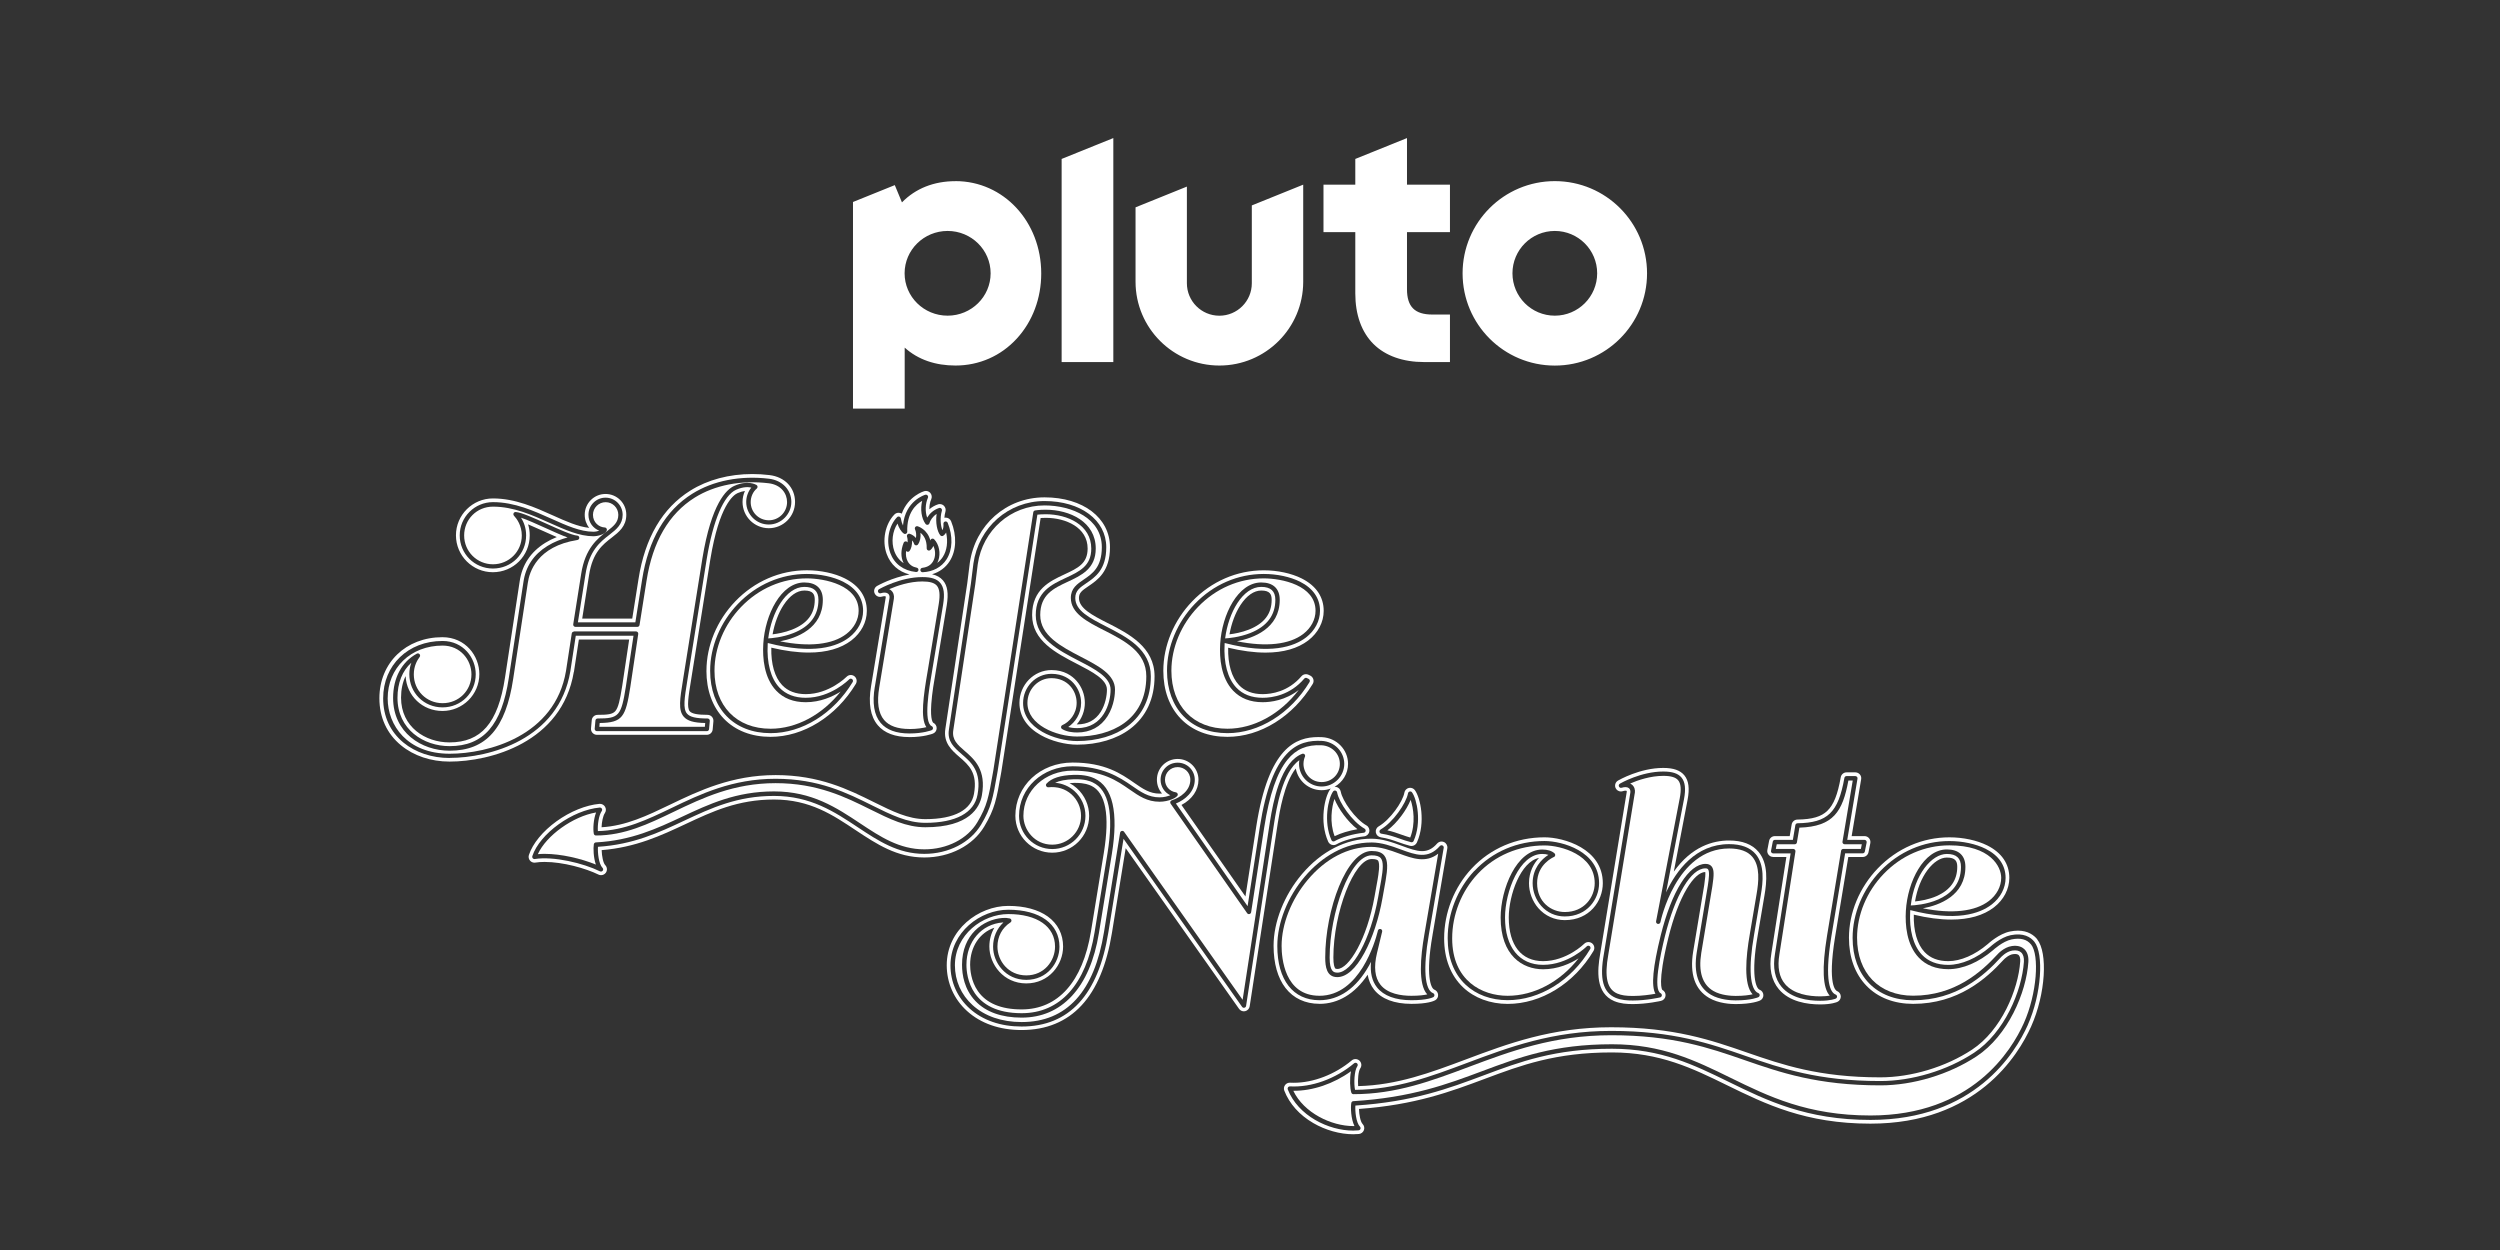
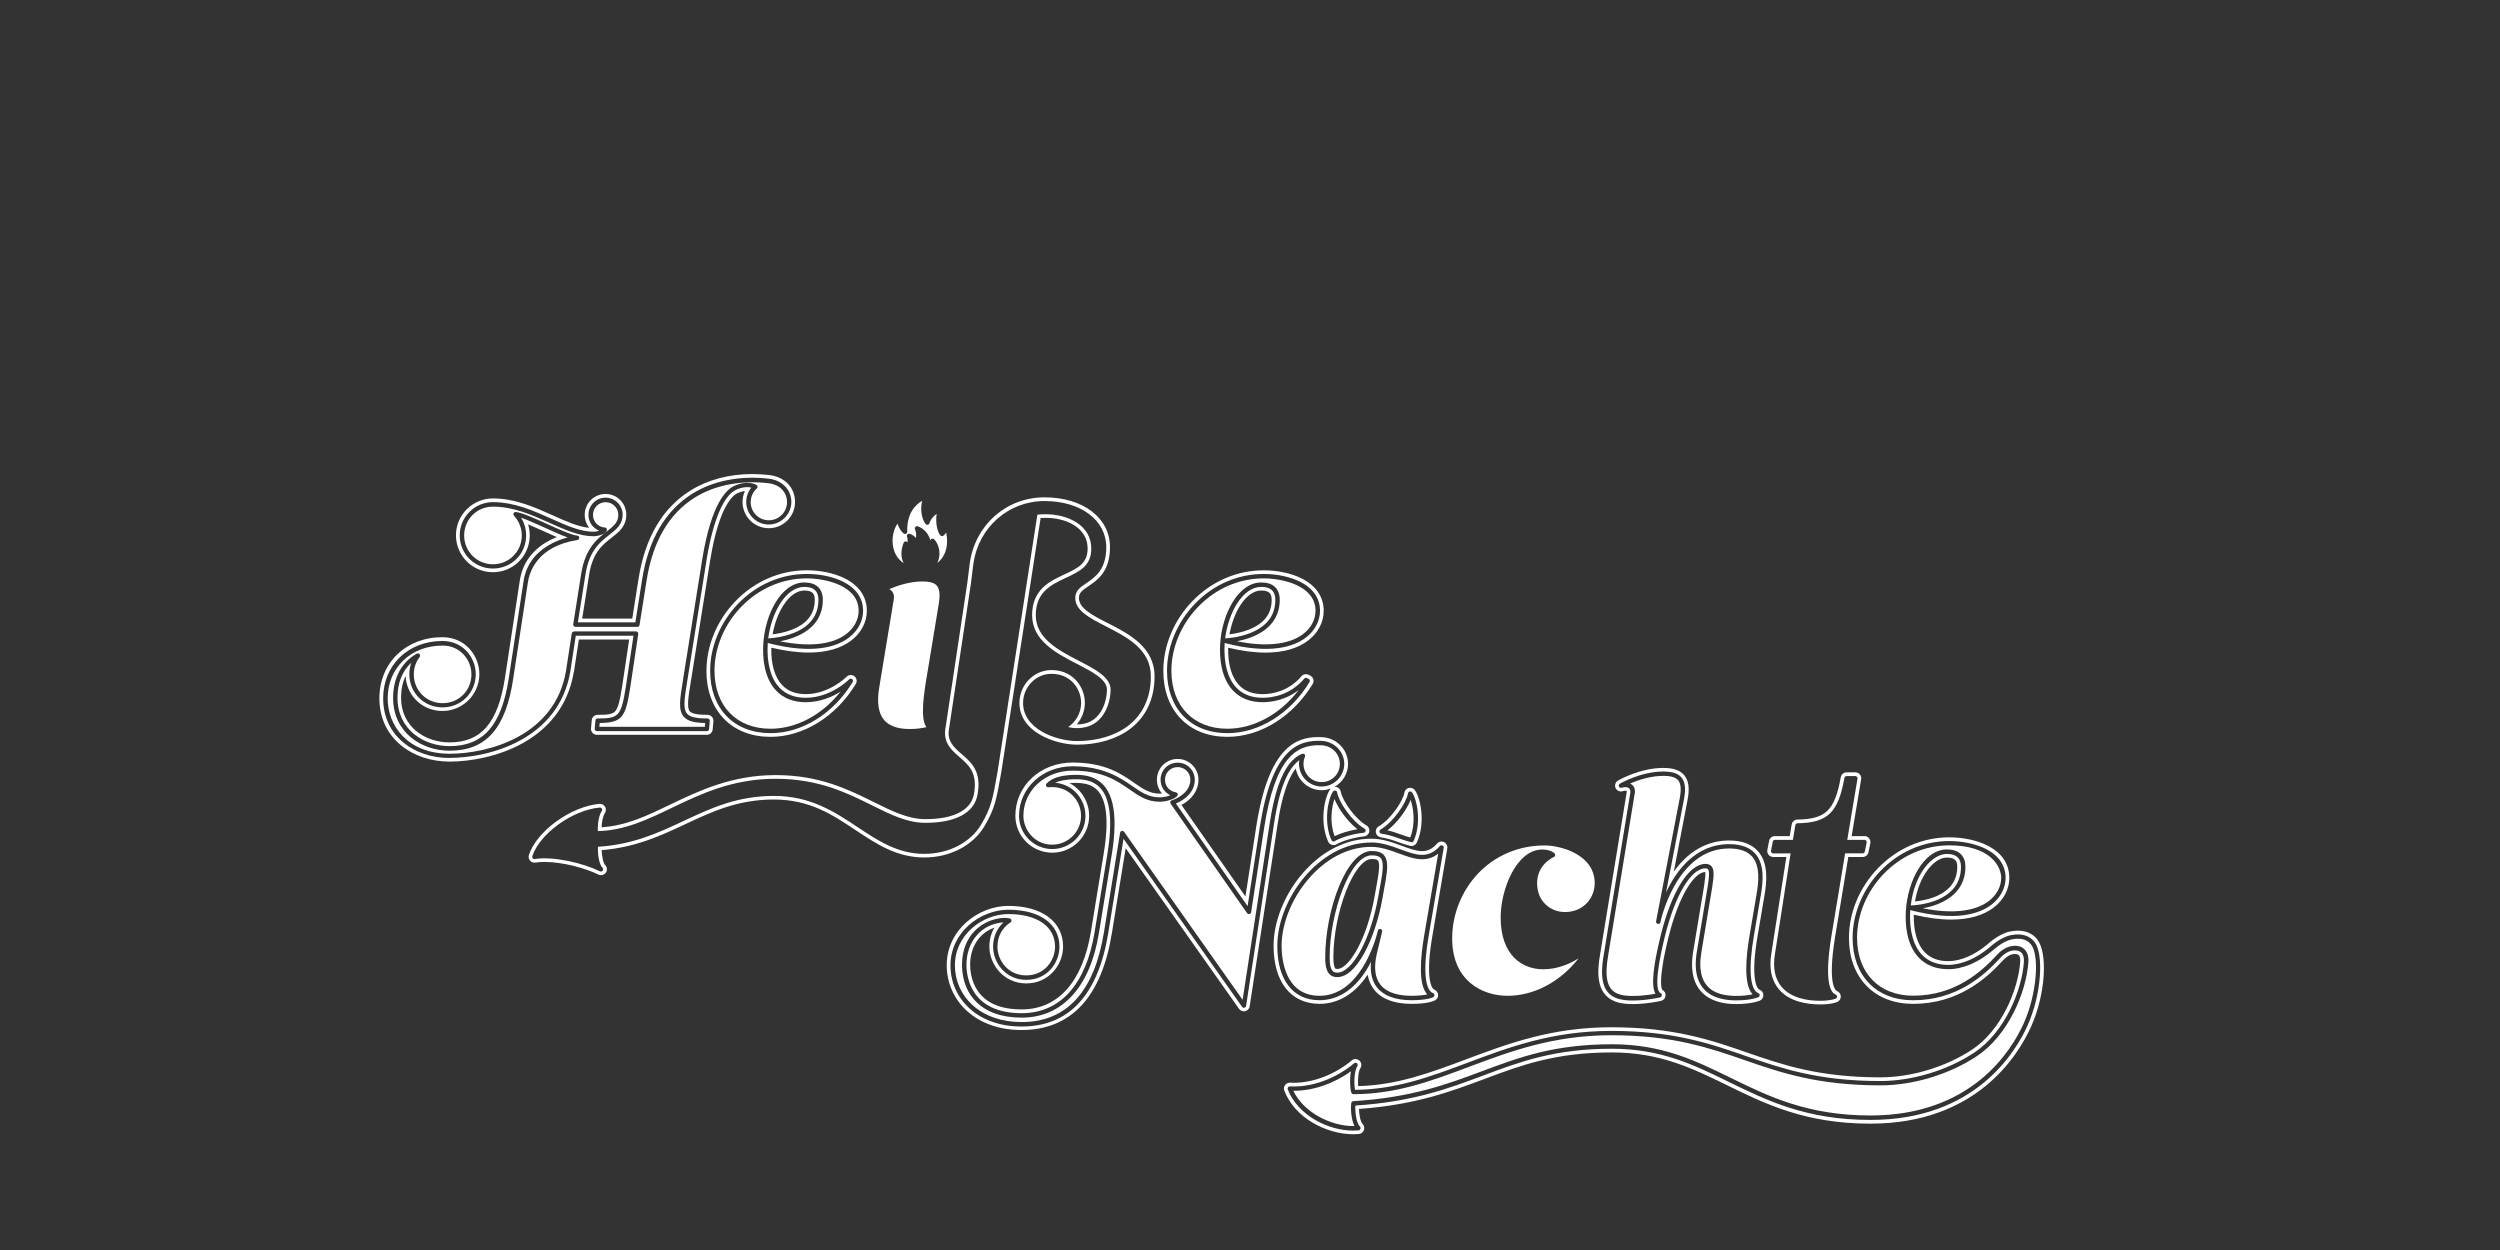
<svg xmlns="http://www.w3.org/2000/svg" id="Pluto_TV_CHANNELS" data-name="Pluto TV CHANNELS" viewBox="0 0 576 288">
  <rect x="0" y="0" width="576" height="288" fill="#333333" stroke="none" />
  <defs>
    <style>
      .cls-1 {
        fill: #fff;
        stroke-width: 0px;
      }
    </style>
  </defs>
  <g id="Pluto_HEIßE_NÄCHTE" data-name="Pluto HEIßE NÄCHTE">
    <g id="White">
      <g id="HEIßE_NÄCHTE" data-name="HEIßE NÄCHTE">
        <g>
-           <path class="cls-1" d="m413.55,195.77c.1.11.14.26.12.41l-3.7,23.73c-.49,2.92-.05,5.21,1.3,6.81,1.98,2.35,5.51,2.84,8.11,2.84.95,0,1.68-.08,2.19-.16-1.63-1.79-1.83-6.34-.62-13.8l3.24-19.58c.04-.25.25-.43.5-.43h4.06l.21-1.07h-3.95c-.15,0-.29-.07-.39-.18-.1-.11-.14-.27-.11-.41l2.36-14.1h-1c-1.32,7.14-3.45,10.62-11.29,10.86l-.57,3.4c-.04.25-.25.43-.5.43h-4.15l-.21,1.07h4c.15,0,.29.06.39.18Z" />
          <path class="cls-1" d="m408.55,197.45h3.03l-3.45,22.16c-.59,3.47,0,6.27,1.72,8.31,2.45,2.9,6.54,3.5,9.54,3.5,2.6,0,3.8-.52,3.93-.58.5-.22.81-.72.8-1.27-.02-.55-.36-1.03-.87-1.23-.24-.09-2.27-1.22-.45-12.45l3.05-18.44h3.32c.65,0,1.2-.46,1.33-1.09l.42-2.09c.08-.4-.02-.81-.28-1.13-.26-.32-.64-.5-1.05-.5h-2.97l2.19-13.11c.07-.4-.04-.8-.3-1.1-.26-.3-.64-.48-1.04-.48h-2.02c-.66,0-1.22.47-1.34,1.12-.71,4.02-1.63,6.33-3.08,7.73-1.41,1.37-3.48,1.98-6.91,2.03-.66.01-1.21.49-1.32,1.13l-.45,2.68h-3.42c-.65,0-1.21.46-1.33,1.1l-.4,2.09c-.08.4.03.81.29,1.12.26.31.64.49,1.05.49Zm-.5-1.45l.4-2.09c.05-.24.26-.41.5-.41h4.13l.57-3.39c.04-.24.25-.42.49-.43,6.96-.11,9.39-2.45,10.81-10.45.04-.24.25-.42.5-.42h2.02c.15,0,.29.07.39.18.1.11.14.27.11.41l-2.36,14.1h3.97c.15,0,.3.07.39.19s.14.27.11.42l-.42,2.09c-.05.24-.26.41-.5.41h-4.04l-3.17,19.15c-1.73,10.64-.13,12.95.98,13.38.19.07.32.26.33.46s-.11.39-.3.48c-.05.02-1.13.5-3.58.5-2.82,0-6.65-.56-8.89-3.2-1.56-1.85-2.07-4.41-1.53-7.63l3.6-23.13h-4.02c-.15,0-.3-.07-.39-.18-.1-.12-.14-.27-.11-.42Z" />
          <path class="cls-1" d="m376.65,182.75h0s-6.09,37.15-6.09,37.15c-.94,5.23-.3,8.01,2.09,9.03.93.38,1.97.54,3.58.54,2.03,0,4.06-.31,5.18-.51-1-1.78-.6-6.07,1.23-13.48,2.52-10.14,6.47-16.44,10.32-16.44.59,0,1.05.18,1.36.54.65.75.59,2.08.21,4.58l-2.56,15.41c-.69,4.32.24,7.26,2.78,8.74,1.77,1.04,4.19,1.15,5.14,1.15,1.87,0,3.14-.19,3.91-.37-2.11-2.25-1.57-8.59-.65-13.84l1.56-9.2c.5-2.89.85-6.47-.96-8.62-1.08-1.29-2.88-1.94-5.35-1.94-12.28,0-15.8,16.81-15.84,16.98-.06.27-.32.45-.6.4-.27-.05-.45-.32-.4-.6l5.45-28.34c.39-2.03.27-3.39-.36-4.15-.57-.69-1.66-1.02-3.42-1.02-2.98,0-5.85.99-7.64,1.76.15.07.29.16.42.27.54.45.78,1.16.66,1.94Z" />
          <path class="cls-1" d="m324.92,192.96c1.28-3.25.73-6.81.09-8.67-.9,2.28-3.04,5.26-5.36,7.02,1.16.26,2.17.61,3.14.96.72.25,1.4.49,2.13.7Z" />
          <path class="cls-1" d="m347.36,229.43c6.11,0,12.14-3.24,16.35-8.63-1.92,1.21-4.77,2.52-8.18,2.52-4.73,0-9.78-3.13-9.78-11.92,0-6.54,3.65-15.67,9.59-15.67,1.21,0,2.18.3,2.82.88.13.12.19.29.16.46-.03.17-.14.32-.3.38-.16.07-3.87,1.68-3.87,6.04s3.25,6.64,6.39,6.64c4.47,0,6.88-3.42,6.88-6.64,0-6.58-7.79-8.7-11.56-8.7-5.96,0-11.44,2.33-15.41,6.57-3.73,3.98-5.87,9.39-5.87,14.84,0,9.77,6.89,13.23,12.78,13.23Z" />
-           <path class="cls-1" d="m337.09,227.48c2.6,2.46,6.25,3.82,10.28,3.82,7.71,0,15.28-4.68,19.77-12.2.35-.59.21-1.35-.34-1.77-.24-.18-.53-.28-.83-.28-.37,0-.71.14-.97.4-.04.04-4.06,4-9.47,4-5.03,0-7.91-3.66-7.91-10.05,0-5.19,2.75-12.9,6.97-13.73-1.13,1.19-2.31,3.1-2.31,5.82,0,2.09.79,4.2,2.17,5.77,1.55,1.76,3.71,2.74,6.09,2.74,5.68,0,8.75-4.38,8.75-8.51,0-7.99-9.04-10.57-13.42-10.57-6.49,0-12.44,2.54-16.77,7.16-4.05,4.32-6.37,10.19-6.37,16.12,0,4.68,1.51,8.58,4.37,11.29Zm2.62-26.82c4.17-4.44,9.9-6.89,16.15-6.89,4.1,0,12.57,2.38,12.57,9.72,0,3.71-2.77,7.66-7.9,7.66-2.13,0-4.07-.87-5.45-2.45-1.24-1.42-1.96-3.32-1.96-5.21,0-3.38,2.01-5.52,3.64-6.53-.4-.14-.88-.21-1.43-.21-5.23,0-8.57,8.68-8.57,14.65,0,6.83,3.28,10.9,8.76,10.9,5.81,0,10.03-4.21,10.07-4.26.18-.18.47-.2.67-.05s.26.44.13.66c-4.34,7.27-11.64,11.79-19.04,11.79-3.81,0-7.25-1.27-9.69-3.58-2.69-2.54-4.11-6.23-4.11-10.67,0-5.71,2.24-11.38,6.14-15.54Z" />
          <path class="cls-1" d="m373.49,182.35c.14,0,.28-.02.42-.07.22-.07.42-.11.59-.11s.26.04.28.06c.02.01.04.09.02.24l-6.09,37.12c-.75,4.18-1.07,9.23,3.19,11.06,1.47.61,2.94.69,4.31.69,3.24,0,6.36-.71,6.49-.74.56-.13.98-.59,1.04-1.16.07-.57-.23-1.12-.74-1.37,0,0-1.27-1.21,1.42-12.14,1.14-4.59,2.6-8.45,4.22-11.17,1.46-2.46,2.97-3.82,4.25-3.85.08.42,0,1.42-.23,2.98l-2.56,15.39c-.83,5.16.41,8.74,3.69,10.65,2.17,1.27,4.97,1.41,6.08,1.41,3.8,0,5.46-.74,5.64-.82.49-.23.8-.73.77-1.28-.02-.54-.36-1.02-.87-1.21-.85-.33-2.04-3.35-.45-12.44l1.56-9.21c.57-3.28.93-7.4-1.37-10.13-1.45-1.73-3.73-2.6-6.78-2.6-3.69,0-8.6,1.36-12.73,7.18l3.17-16.52c.51-2.65.27-4.46-.75-5.69-.96-1.15-2.5-1.69-4.86-1.69-5.35,0-10.2,2.79-10.41,2.91-.6.35-.84,1.09-.56,1.72.22.49.7.8,1.24.8Zm-.26-1.8c.2-.11,4.85-2.79,9.98-2.79,2.09,0,3.43.44,4.21,1.39.84,1.02,1.03,2.61.57,4.99l-4.13,21.47c2.37-5.05,6.82-11.12,14.52-11.12,2.78,0,4.84.77,6.13,2.3,2.07,2.46,1.72,6.34,1.18,9.44l-1.56,9.2c-1.33,7.63-.96,12.63.98,13.38.19.07.32.25.32.46,0,.2-.11.39-.29.48-.06.03-1.6.74-5.27.74-1.04,0-3.67-.13-5.66-1.29-2.94-1.71-4.04-5-3.28-9.78l2.56-15.4c.24-1.63.45-3.27.02-3.76-.07-.08-.21-.19-.59-.19-3.3,0-6.97,6.15-9.33,15.67-1.11,4.52-2.72,12.23-.98,13.1.19.1.3.3.28.52-.03.21-.18.39-.39.44-.13.03-3.15.72-6.3.72-1.28,0-2.65-.08-3.97-.62-2.9-1.25-3.73-4.38-2.69-10.14l6.09-37.14c.06-.43-.05-.79-.31-1.01-.35-.3-.97-.34-1.69-.11-.25.08-.51-.04-.62-.28-.11-.24-.02-.52.21-.65Z" />
          <path class="cls-1" d="m318.13,192.92c1.55.22,2.82.67,4.04,1.1.86.3,1.74.62,2.72.86.1.03.21.04.32.04.53,0,1.02-.32,1.24-.8,2.07-4.64.81-10.31-.45-12.05-.25-.35-.67-.56-1.1-.56-.1,0-.2.01-.3.03-.53.12-.94.55-1.03,1.08-.38,2.14-3.32,6.29-5.92,7.77-.5.29-.77.86-.66,1.43.11.57.57,1.01,1.14,1.09Zm-.06-1.79c2.85-1.63,5.92-6.03,6.34-8.36.04-.2.19-.36.39-.41.2-.05.41.03.53.2,1.13,1.55,2.28,6.92.37,11.2-.08.19-.27.3-.46.3-.04,0-.08,0-.12-.01-.94-.23-1.81-.54-2.64-.83-1.27-.45-2.58-.91-4.21-1.14-.22-.03-.39-.19-.43-.41-.04-.21.06-.43.25-.54Z" />
          <path class="cls-1" d="m303.99,229.43c9.3,0,12.86-12.58,13.4-14.7l.07-.31c.07-.27.34-.44.61-.38.27.06.44.33.38.6,0,.03-.04.2-.12.49l-1.08,4.49c-.76,3.17-.49,5.61.8,7.25,1.67,2.12,4.8,2.56,7.13,2.56,1.79,0,2.95-.16,3.66-.32-2.12-2.24-1.58-8.59-.66-13.85l3.18-18.58c-2.85,2.24-5.87,1.13-9.04-.04-2.04-.75-4.14-1.52-6.41-1.52-5.32,0-10.52,2.71-14.63,7.62-3.76,4.49-6,10.18-6,15.2,0,2.69.63,11.48,8.7,11.48Zm12.03-33.36c1.39,0,2.31.32,2.88,1,.93,1.11.82,3.06.34,5.86l-.71,3.96c-.84,4.76-2.32,9.25-4.16,12.64-1.99,3.67-4.16,5.6-6.26,5.6-2.46,0-2.78-2.4-2.78-4.49,0-11.06,4.93-24.57,10.69-24.57Z" />
          <path class="cls-1" d="m303.99,231.29c4.34,0,8.16-2.31,11.12-6.71.23,1.32.72,2.47,1.48,3.44,1.69,2.14,4.66,3.27,8.6,3.27,3.7,0,5.11-.63,5.46-.82.46-.25.73-.76.69-1.28-.04-.52-.37-.98-.86-1.17-.85-.33-2.03-3.34-.46-12.38l.02-.07v-.07s3.42-20.03,3.42-20.03c.1-.6-.21-1.19-.75-1.45-.18-.09-.38-.13-.58-.13-.39,0-.76.17-1.02.46-1.06,1.21-2.13,1.75-3.46,1.75s-2.9-.56-4.68-1.22c-2.19-.81-4.46-1.64-7.05-1.64-5.82,0-11.49,2.9-15.96,8.17-4.09,4.82-6.53,10.99-6.53,16.52,0,4.03.95,7.39,2.75,9.71,1.85,2.38,4.55,3.64,7.81,3.64Zm11.93-37.19c2.44,0,4.64.81,6.76,1.59,3.54,1.3,6.34,2.33,9.07-.77.15-.17.4-.22.6-.12.21.1.32.32.28.54l-3.44,20.1s0,0,0,0c-1.33,7.62-.96,12.63.98,13.38.18.07.31.24.32.44.01.2-.09.38-.26.48-.13.07-1.39.71-5.04.71s-6.41-1.02-7.93-2.95c-1.16-1.47-1.62-3.45-1.37-5.9-.15.29-.31.59-.48.89-2.92,5.21-6.87,7.96-11.41,7.96-6.08,0-9.71-4.67-9.71-12.5,0-10.8,9.65-23.84,21.64-23.84Z" />
          <path class="cls-1" d="m467.94,217.59c-.95-1.18-2.45-1.56-4.46-1.15-2.07.43-4.24,2.44-4.26,2.46-3.33,2.84-6.99,4.4-10.33,4.4-2.84,0-5.13-.9-6.81-2.67-2.79-2.95-3.16-7.49-2.97-10.77.4-6.81,4.13-14.15,9.45-14.15,2.75,0,4.27,1.42,4.27,4,0,6.68-6.03,8.86-9.8,9.57,6.69,1.33,12.04.75,15.23-1.71,1.79-1.38,2.82-3.33,2.82-5.33,0-2.58-2.5-7.47-11.94-7.47-5.68,0-11.06,2.34-15.14,6.58-3.9,4.05-6.13,9.41-6.13,14.7,0,8.12,5.07,13.36,12.91,13.36,9.61,0,15.69-5.43,19.43-9.51.05-.06,1.46-1.66,3.32-1.93,1.49-.22,2.37.25,2.85.69.71.66,1.04,1.68.96,2.96-.47,7.08-4.71,17-11.93,21.76-6.36,4.19-14.64,6.69-22.16,6.69-14.51,0-23.05-2.96-31.3-5.82-8.13-2.82-16.53-5.73-30.71-5.73-13.35,0-23.25,3.71-32.83,7.3-8.61,3.23-16.74,6.28-26.58,6.28-.22,0-.41-.14-.48-.35-.32-.96-.42-3.19-.08-4.93-4.01,2.89-8.83,4.54-13.29,4.5,2.43,5.08,8.73,8.13,13.84,8.13.08,0,.17,0,.25,0-.81-1.62-.91-4.29-.73-5.32.04-.23.23-.41.47-.42,13.39-.82,21.67-3.92,29.67-6.91,8.53-3.19,16.58-6.2,29.93-6.2,11.53,0,19.22,3.76,27.36,7.75,8.7,4.26,17.69,8.66,32.2,8.66,23.31,0,32.48-14.91,35.34-21.32,3.01-6.75,3.62-15.64,1.63-18.11Z" />
          <path class="cls-1" d="m308.11,224.1c3.5,0,7.72-7.81,9.42-17.4l.71-3.96c.42-2.44.56-4.23-.12-5.03-.37-.44-1.04-.64-2.1-.64-4.98,0-9.67,13.27-9.67,23.55,0,3.2.91,3.47,1.76,3.47Zm7.91-26.18c.97,0,1.33.18,1.46.34.56.66.1,3.33-.07,4.34l-.71,3.95c-1.74,9.84-5.92,16.7-8.58,16.7-.34,0-.42-.06-.51-.18-.15-.21-.4-.81-.4-2.44,0-10.4,4.78-22.71,8.82-22.71Z" />
          <path class="cls-1" d="m298.56,177.1c.52,2.82,2.99,4.96,5.96,4.96.74,0,1.45-.14,2.11-.39-.06.05-.11.11-.16.18-1.26,1.74-2.53,7.42-.46,12.06.16.35.46.62.83.74.13.04.27.06.41.06.24,0,.48-.06.69-.19,1.39-.81,4.06-1.58,6.35-1.82.59-.06,1.07-.49,1.19-1.07.12-.58-.14-1.17-.66-1.46-2.59-1.48-5.52-5.64-5.91-7.78-.1-.54-.5-.96-1.03-1.08-.1-.02-.2-.03-.3-.03-.04,0-.08,0-.11,0,1.86-1.04,3.12-3.02,3.12-5.29,0-3.28-2.63-5.98-5.99-6.15-.3-.01-.59-.02-.87-.02-5.16,0-11.44,2.34-14.28,20.56l-2.5,16.17-14.74-21.09c2.48-1.31,3.92-3.43,3.92-5.81,0-2.64-2.15-4.79-4.79-4.79s-4.79,2.1-4.79,4.79c0,1.2.43,2.32,1.18,3.17-.18.02-.37.03-.56.03-2.27,0-3.86-1.1-5.86-2.49-2.99-2.08-6.72-4.67-14.19-4.67s-13.18,5.39-13.18,12.27c0,4.69,3.81,8.5,8.5,8.5s8.5-3.81,8.5-8.5c0-2.43-1.04-4.74-2.84-6.36-.51-.46-1.07-.85-1.67-1.16.32-.03.65-.04.99-.06.15,0,.3,0,.44,0,2.06,0,3.08.45,3.46.62l.1.04c3.33,1.57,4.31,6.75,2.91,15.41l-2.98,18.21c-1.9,11.55-7.57,17.91-15.96,17.91-4.75,0-8.14-1.42-10.09-4.23-1.61-2.32-1.78-5.02-1.78-6.07,0-4.14,2.21-7.39,5.58-8.52-.75,1.28-1.15,2.76-1.15,4.33,0,4.09,3.25,8.5,8.5,8.5s8.49-4.32,8.49-8.49c0-2.86-1.22-5.25-3.52-6.92-2.22-1.6-5.37-2.45-9.11-2.45-6.85,0-14.18,5.49-14.18,13.67,0,4.07,1.66,7.81,4.67,10.54,3.17,2.88,7.52,4.39,12.57,4.39,5.69,0,10.36-1.92,13.85-5.71,3.45-3.73,5.79-9.34,6.97-16.66l3.17-19.53,26.12,37.02c.26.36.67.57,1.11.57.11,0,.21-.01.31-.04.54-.13.94-.56,1.03-1.11l6.48-42.25c.39-2.43,1.47-9.19,4.13-12.54Zm9.12,5.05c.2.05.35.21.39.41.42,2.33,3.48,6.74,6.32,8.36.19.11.29.33.25.55-.05.22-.23.38-.45.4-2.43.25-5.18,1.05-6.69,1.93-.08.05-.17.07-.26.07-.05,0-.1,0-.16-.02-.14-.04-.25-.15-.31-.28-1.91-4.29-.75-9.66.38-11.22.12-.17.33-.24.53-.2Zm-20.58,49.61c-.03.21-.18.37-.39.42-.2.05-.41-.03-.53-.2l-27.32-38.72-3.5,21.59c-2.31,14.37-9.03,21.66-19.98,21.66-4.84,0-8.99-1.44-12-4.17-2.83-2.57-4.39-6.09-4.39-9.91,0-7.67,6.89-12.83,13.33-12.83,7.26,0,11.78,3.26,11.78,8.52,0,3.76-2.86,7.64-7.64,7.64s-7.65-3.97-7.65-7.65c0-2.19.85-4.16,2.38-5.58-.05,0-.1,0-.15,0-4.92.38-8.37,4.39-8.37,9.76,0,2.62.92,11.15,12.72,11.15,8.86,0,14.83-6.61,16.8-18.63l2.98-18.22c1.47-9.09.33-14.58-3.4-16.32l-.1-.05c-.47-.21-1.72-.76-4.27-.68-1.85.06-3.27.32-4.3.81,1.67.14,3.2.79,4.43,1.89,1.63,1.46,2.56,3.54,2.56,5.73,0,4.22-3.43,7.65-7.65,7.65s-7.65-3.43-7.65-7.65c0-6.41,5.42-11.42,12.33-11.42s10.81,2.5,13.71,4.52c2.04,1.42,3.8,2.64,6.35,2.64,1.04,0,1.89-.25,2.46-.49-1.34-.64-2.24-1.99-2.24-3.56,0-2.21,1.73-3.94,3.94-3.94s3.94,1.77,3.94,3.94c0,2.75-2.22,4.6-4.35,5.47l16.52,23.65,2.82-18.26c2.8-17.95,8.79-20.09,14.27-19.82,2.91.15,5.18,2.48,5.18,5.3s-2.34,5.21-5.21,5.21-5.21-2.34-5.21-5.21c0-.3.03-.58.07-.85-3.93,2.7-5.31,11.36-5.79,14.35l-6.48,42.25Z" />
          <path class="cls-1" d="m469.39,216.42c-.74-.91-2.11-2-4.46-2-.58,0-1.19.07-1.83.2-2.52.52-4.88,2.68-5.13,2.9-2.93,2.5-6.24,3.93-9.09,3.93-2.31,0-4.14-.7-5.45-2.09-1.71-1.81-2.58-4.85-2.49-8.62,3.14.75,6.04,1.13,8.61,1.13,4.11,0,7.43-.95,9.85-2.81,2.26-1.74,3.55-4.22,3.55-6.81,0-3.22-1.76-5.8-5.08-7.46-2.38-1.19-5.56-1.87-8.73-1.87-6.2,0-12.05,2.54-16.49,7.15-4.23,4.4-6.65,10.22-6.65,15.99,0,4.51,1.39,8.33,4.03,11.06,2.64,2.73,6.36,4.17,10.75,4.17,10.35,0,16.84-5.78,20.81-10.12.29-.33,1.25-1.19,2.2-1.33.17-.02.32-.04.47-.04.38,0,.66.09.84.25.27.25.41.8.36,1.47-.43,6.49-4.37,15.89-11.1,20.32-6.06,4-13.97,6.38-21.14,6.38-14.2,0-22.58-2.91-30.69-5.71-8.28-2.87-16.83-5.83-31.33-5.83-13.68,0-23.75,3.77-33.48,7.42-8.12,3.04-15.79,5.92-24.8,6.14-.13-1.43.05-3.47.49-4.09.39-.55.31-1.32-.19-1.78-.25-.23-.58-.36-.92-.36-.32,0-.63.11-.87.32-3.84,3.22-8.83,5.14-13.34,5.14-.29,0-.57,0-.85-.02-.03,0-.05,0-.07,0-.44,0-.85.21-1.1.56-.27.38-.33.86-.16,1.29,1.18,3.02,3.49,5.6,6.67,7.45,2.81,1.64,6.16,2.58,9.2,2.58.45,0,.89-.02,1.32-.06.52-.05.97-.4,1.15-.89.18-.49.06-1.05-.31-1.42-.48-.49-.8-2.11-.83-3.46,12.96-.94,21.11-3.99,29-6.94,8.36-3.13,16.26-6.08,29.27-6.08,11.1,0,18.6,3.67,26.54,7.56,8.89,4.35,18.08,8.85,33.02,8.85,24.41,0,34.04-15.68,37.05-22.42,3.35-7.51,3.85-16.97,1.38-20.04Zm-2.16,19.69c-2.94,6.59-12.36,21.92-36.27,21.92-14.74,0-23.84-4.45-32.65-8.76-8.03-3.93-15.62-7.64-26.92-7.64-13.16,0-21.13,2.98-29.57,6.14-7.99,2.99-16.25,6.08-29.54,6.95-.09,1.31.16,3.95,1.05,4.85.14.14.18.35.12.53-.07.18-.23.31-.43.33-.4.04-.82.06-1.24.06-5.68,0-12.7-3.41-15.08-9.5-.06-.16-.04-.34.06-.48.1-.14.26-.22.44-.21,4.96.27,10.5-1.72,14.79-5.32.2-.16.48-.16.67.01.19.17.22.46.07.67-.71,1.02-.83,4-.53,5.44,9.48-.08,17.42-3.06,25.83-6.21,9.66-3.62,19.65-7.37,33.18-7.37,14.35,0,22.84,2.94,31.05,5.79,8.17,2.83,16.63,5.76,30.97,5.76,7.33,0,15.41-2.44,21.6-6.52,6.96-4.58,11.03-14.22,11.48-20.97.06-.95-.16-1.71-.64-2.14-.45-.42-1.13-.56-2.01-.43-1.48.22-2.69,1.58-2.7,1.6-3.87,4.23-10.17,9.85-20.19,9.85-8.46,0-13.93-5.65-13.93-14.38,0-5.55,2.34-11.17,6.41-15.41,4.28-4.45,9.91-6.89,15.88-6.89,3.04,0,6.08.65,8.35,1.78,3.02,1.51,4.61,3.83,4.61,6.71,0,2.32-1.17,4.56-3.22,6.14-2.73,2.1-8.19,4.02-18.74,1.28,0,.09-.01.17-.02.26-.25,4.35.71,7.91,2.69,10.01,1.48,1.56,3.52,2.35,6.07,2.35,3.05,0,6.57-1.51,9.65-4.14.08-.07,2.38-2.21,4.73-2.7,3.01-.62,4.63.47,5.46,1.5,2.23,2.77,1.67,12.06-1.5,19.16Z" />
          <path class="cls-1" d="m451.81,199.73c0-2.01-1.06-2.98-3.25-2.98-3.49,0-7.49,4.71-8.32,11.87,1.52-.05,11.57-.71,11.57-8.89Zm-5.56,6.71c-1.86.82-3.81,1.13-5.03,1.25.46-2.79,1.46-5.31,2.86-7.2,1.37-1.85,3-2.91,4.47-2.91,1.99,0,2.4.85,2.4,2.14,0,3.08-1.58,5.34-4.71,6.71Z" />
          <path class="cls-1" d="m307.5,192.65c1.36-.68,3.32-1.27,5.25-1.6-2.29-1.77-4.39-4.71-5.29-6.97-.63,1.85-1.19,5.36.04,8.58Z" />
          <path class="cls-1" d="m300.57,173.81c.14.15.17.38.08.56-.11.24-.33.89-.33,1.63,0,2.02,1.6,4.19,4.19,4.19,2.35,0,4.19-1.84,4.19-4.19s-1.85-4.17-4.22-4.29c-3.36-.17-5.85.88-7.83,3.31-2.44,2.98-4.2,8.1-5.38,15.65l-3.01,19.51c-.03.21-.19.37-.39.42-.2.05-.41-.03-.53-.2l-17.63-25.23c-.09-.13-.12-.3-.07-.45.05-.15.17-.27.33-.32,1.97-.63,4.28-2.26,4.28-4.74,0-1.83-1.49-2.92-2.92-2.92-1.64,0-2.92,1.28-2.92,2.92,0,1.46,1.05,2.68,2.5,2.89.26.04.47.29.45.55-.05.68-2.17,1.62-4.19,1.62-2.86,0-4.74-1.31-6.93-2.83-2.92-2.03-6.24-4.33-13.13-4.33-6.35,0-11.32,4.57-11.32,10.41,0,3.19,2.54,6.64,6.64,6.64,3.66,0,6.64-2.98,6.64-6.64,0-1.89-.81-3.71-2.22-4.97-1.41-1.26-3.29-1.83-5.3-1.61-.21.02-.41-.09-.51-.28-.1-.19-.06-.42.08-.57,1.16-1.26,3.2-1.92,6.24-2.01,2.79-.09,4.19.54,4.72.77l.1.05c4.2,1.97,5.54,7.82,3.99,17.41,0,0,0,0,0,0l-2.98,18.22c-1.03,6.29-3.14,11.18-6.27,14.53-3.06,3.28-6.94,4.95-11.54,4.95s-8.24-1.29-10.65-3.83c-2.55-2.68-3.08-6.02-3.08-8.35,0-6.92,4.83-10.43,9.32-10.78.69-.04,1.22,0,1.68.11.2.05.35.21.38.41s-.05.4-.23.51c-1.9,1.22-2.99,3.25-2.99,5.56,0,3.26,2.48,6.64,6.64,6.64s6.63-3.37,6.63-6.63c0-4.63-4.12-7.5-10.76-7.5-5.95,0-12.31,4.75-12.31,11.81,0,3.53,1.44,6.79,4.06,9.16,2.82,2.56,6.73,3.91,11.32,3.91,10.37,0,16.76-7,18.98-20.8l3.7-22.82c.03-.2.19-.37.39-.41.2-.05.41.03.53.2l27.31,38.71,6.29-41.01c.39-2.43.97-5.6,2.01-8.53,1.38-3.89,3.2-6.29,5.43-7.14.19-.07.41-.02.56.13Z" />
        </g>
        <g>
          <path class="cls-1" d="m177.54,167.9c5.95,0,11.91-3.21,16.14-8.56-1.89,1.19-4.68,2.45-8.04,2.45-2.84,0-5.13-.9-6.81-2.67-2.79-2.95-3.16-7.49-2.97-10.77.4-6.81,4.13-14.15,9.45-14.15,2.75,0,4.27,1.42,4.27,4,0,6.64-6.09,8.83-9.85,9.56,6.72,1.35,12.08.77,15.28-1.7,1.79-1.38,2.82-3.33,2.82-5.33,0-5.91-7.81-7.47-11.94-7.47-5.68,0-11.06,2.34-15.14,6.58-3.9,4.05-6.13,9.41-6.13,14.7,0,8.12,5.07,13.36,12.91,13.36Z" />
          <path class="cls-1" d="m209.53,167.97c1.78,0,3.11-.24,3.91-.43-1.42-2.02-.69-7.23.29-12.88l.1-.6,2.46-14.91c.34-2.12.2-3.45-.44-4.21-.57-.66-1.63-.97-3.34-.97-2.95,0-5.83.99-7.63,1.77.15.07.28.16.41.27.54.45.78,1.16.66,1.94,0,0,0,0,0,0l-3.37,20.42c-.58,3.42-.21,5.94,1.11,7.51,1.16,1.38,3.13,2.08,5.84,2.08Z" />
          <path class="cls-1" d="m209.12,124.99c.02-.42,0-.9-.15-1.37-.05-.18,0-.38.14-.51.14-.13.33-.18.51-.12.62.21,1.08.57,1.41.97.12-.64.06-1.4-.21-2.01-.08-.18-.05-.39.08-.54.13-.15.33-.21.52-.16.03,0,2.28.66,2.94,3.31,0,0,0-.02,0-.03.03-.19.16-.35.35-.41.18-.06.39,0,.52.13,1.15,1.19,1.54,3.25.95,4.9-.07.19-.15.37-.24.54.51-.37.94-.84,1.29-1.38.95-1.49,1.21-3.49.76-5.61-.19.33-.42.56-.65.72-.22.16-.52.12-.69-.08-.72-.86-1.15-2.91-.85-4.93-.92.59-1.46,1.46-1.66,2.14-.05.19-.21.33-.4.36-.19.03-.38-.04-.5-.2-.96-1.3-1.24-3.43-.77-5.32-1.35.76-3.59,2.69-3.44,7.11,0,.19-.1.37-.27.46-.17.09-.38.08-.53-.03-.59-.41-1.12-1.28-1.45-2.3-1.17,1.76-1.48,4.28-.73,6.36.43,1.18,1.17,2.12,2.15,2.76-.69-1.3-.69-3.01,0-4.7.09-.23.34-.36.59-.31.14.03.25.12.32.23Z" />
-           <path class="cls-1" d="m209.53,169.83c3.3,0,5.22-.73,5.43-.81.51-.2.84-.68.85-1.23.01-.54-.3-1.04-.79-1.27,0,0-.72-.44-.45-4.33.17-2.49.66-5.34.99-7.22l2.57-15.52c.44-2.74.18-4.5-.86-5.72-.61-.71-1.42-1.17-2.52-1.42,1.71-.51,3.11-1.53,4.05-3,1.56-2.43,1.69-5.87.34-9.2-.21-.52-.7-.85-1.26-.85-.1,0-.2.01-.29.03.03-.47.1-.95.24-1.41.14-.49,0-1.01-.36-1.36-.26-.25-.59-.38-.94-.38-.15,0-.29.02-.43.07-.73.24-1.39.62-1.97,1.12-.01-.8.13-1.64.43-2.31.21-.48.13-1.04-.21-1.44-.26-.3-.63-.47-1.03-.47h0c-.12,0-.24.02-.36.05-.04.01-3.71,1.07-5.2,5.19-.1-.06-.2-.11-.32-.15-.13-.04-.27-.06-.41-.06-.37,0-.72.15-.98.42-2.13,2.21-2.87,6.03-1.76,9.07.89,2.44,2.74,4.08,5.27,4.73-4.05.7-7.31,2.55-7.48,2.64-.6.35-.85,1.09-.56,1.72.22.49.7.81,1.24.81.14,0,.28-.02.41-.06.22-.07.42-.11.6-.11s.26.04.28.06c.02.01.04.09.02.24l-3.37,20.4c-.68,3.97-.16,7.01,1.53,9.02,1.54,1.82,3.98,2.74,7.27,2.74Zm-4.42-42.48c-1-2.76-.34-6.2,1.57-8.19.13-.14.34-.19.52-.13.18.06.32.22.35.41.1.62.28,1.19.5,1.64.5-5.75,5.09-7.08,5.14-7.09.19-.05.39.01.52.16.13.15.16.36.08.54-.62,1.4-.66,3.25-.17,4.57.52-.88,1.43-1.78,2.74-2.22.18-.06.38-.01.51.12.14.13.19.33.14.51-.49,1.67-.28,3.5.12,4.49.2-.37.28-.86.24-1.48-.02-.25.15-.47.39-.53.24-.06.49.07.59.31,1.24,3.07,1.14,6.22-.27,8.42-1.16,1.8-3.11,2.85-5.5,2.96,0,0-.02,0-.02,0-.26,0-.49-.2-.51-.47-.02-.27.18-.52.45-.54,1.71-.19,2.42-1.19,2.72-2.01.36-.98.27-2.13-.17-3.04-.2.43-.46.79-.74.98-.16.11-.36.12-.53.03-.17-.09-.27-.27-.27-.46.06-1.98-.75-3.04-1.44-3.58.12.99-.08,2.02-.57,2.69-.11.16-.31.23-.5.2-.19-.03-.35-.17-.4-.36-.07-.24-.22-.53-.46-.78.05,1.04-.21,1.99-.59,2.45-.17.21-.47.24-.69.08-.03-.03-.07-.05-.1-.08-.11.89.01,1.72.38,2.4.42.77,1.14,1.27,2.06,1.44.27.05.45.3.41.57-.04.27-.29.46-.56.43-2.91-.31-5.02-1.88-5.95-4.43Zm-3.54,30.86l3.37-20.41c.06-.43-.05-.79-.31-1.01-.36-.3-.97-.34-1.69-.11-.25.08-.52-.04-.62-.28-.11-.24-.01-.52.21-.65.2-.11,4.91-2.79,9.98-2.79,2.06,0,3.33.41,4.11,1.33.86,1.01,1.07,2.56.67,5.03l-2.57,15.51c-.65,3.76-2,11.58-.06,12.47.18.08.3.27.3.48s-.13.38-.32.46c-.08.03-1.92.75-5.12.75-3.02,0-5.25-.82-6.62-2.44-1.52-1.81-1.97-4.61-1.34-8.33Z" />
          <path class="cls-1" d="m255.25,143.58c-3.58-1.83-6.66-3.41-6.66-5.81,0-1.18.7-1.71,2.17-2.7,2.1-1.42,4.98-3.37,4.98-8.99,0-6.76-6.2-11.49-15.07-11.49s-15.96,6.36-17.23,15.12c-.13.9-.55,4.39-.58,4.66l-5.05,33.56c-.51,3.23,1.49,4.96,3.25,6.49,2.17,1.88,4.22,3.65,3.34,8.52-.33,1.82-1.42,3.23-3.24,4.22-1.93,1.04-4.61,1.57-7.95,1.57-3.97,0-7.61-1.81-11.83-3.9-5.9-2.93-12.6-6.25-22.67-6.25s-17.68,3.61-24.3,6.8c-5.23,2.52-10.19,4.9-15.81,5.22.04-1.18.33-2.64.75-3.25.3-.43.33-1,.06-1.46-.24-.42-.69-.68-1.17-.68-.04,0-.08,0-.13,0-3.13.28-6.73,1.74-9.88,4.01-3.17,2.29-5.5,5.12-6.37,7.76-.15.45-.05.95.25,1.3.26.31.64.48,1.03.48.07,0,.15,0,.22-.02.62-.1,1.33-.15,2.11-.15,4.26,0,9.47,1.47,12.41,2.91.18.09.39.14.6.14.44,0,.85-.21,1.1-.56.39-.54.33-1.27-.13-1.75-.48-.48-.79-2.11-.83-3.46,7.9-.64,13.72-3.38,19.36-6.02,6.18-2.9,12.03-5.64,20.35-5.64s13.6,3.59,18.83,7.07c4.87,3.23,9.47,6.28,15.81,6.28,5.89,0,11.19-2.74,13.82-7.16,2.41-4.05,2.8-6.22,3.82-12.04l.11-.63,9.04-58.38c.32-.02.71-.04,1.17-.04,4.65,0,9.66,2.21,9.66,7.07,0,3.46-2.25,4.52-5.37,5.97-3.31,1.54-7.42,3.46-7.42,9.36s5.5,8.75,10.36,11.26c3.54,1.83,6.88,3.57,6.88,5.91,0,1.39-.38,3.46-1.43,5.13-1.22,1.92-3.04,2.89-5.42,2.89-.04,0-.08,0-.11,0,1.19-1.36,1.87-3.12,1.87-4.98s-.71-3.7-1.94-5.08c-1-1.12-2.81-2.46-5.74-2.46-4.07,0-7.39,3.4-7.39,7.58,0,3.03,1.7,5.59,4.91,7.41,2.39,1.35,5.61,2.2,8.4,2.2,4.76,0,9.09-1.29,12.19-3.63,3.69-2.78,5.63-6.98,5.63-12.12,0-6.75-5.96-9.8-10.75-12.25Zm4.6,23.7c-2.95,2.23-7.1,3.46-11.67,3.46-2.65,0-5.71-.8-7.98-2.09-2.93-1.66-4.48-3.97-4.48-6.67,0-3.71,2.93-6.73,6.54-6.73,2.62,0,4.22,1.18,5.11,2.18,1.09,1.22,1.72,2.87,1.72,4.51,0,2.53-1.38,4.49-2.97,5.56.57.17,1.27.26,2.06.26,6.09,0,7.7-5.8,7.7-8.86,0-2.86-3.56-4.71-7.34-6.66-4.64-2.41-9.9-5.13-9.9-10.51s3.68-7.07,6.93-8.59c3.14-1.47,5.86-2.73,5.86-6.74,0-5.44-5.45-7.92-10.51-7.92-.89,0-1.54.06-1.91.1l-9.14,59.02-.11.63c-1,5.71-1.38,7.84-3.71,11.76-2.48,4.16-7.5,6.74-13.09,6.74-6.08,0-10.58-2.98-15.34-6.14-5.34-3.54-10.86-7.21-19.3-7.21s-14.44,2.78-20.71,5.72c-5.75,2.7-11.7,5.49-19.84,6-.09,1.31.16,3.95,1.05,4.85.17.18.2.45.05.65-.1.14-.25.21-.41.21-.08,0-.15-.02-.22-.05-3.86-1.9-10.71-3.53-15.03-2.84-.17.03-.35-.04-.47-.17-.11-.14-.15-.32-.1-.49,1.72-5.2,9.27-10.64,15.53-11.2.2-.02.39.08.49.25.1.17.09.38-.02.55-.7.99-1,3.29-.89,4.62,6.15-.12,11.43-2.66,17.01-5.34,6.54-3.15,13.96-6.71,23.93-6.71s16.48,3.27,22.3,6.16c4.32,2.14,8.04,3.99,12.21,3.99,7,0,11.27-2.3,12.02-6.49.97-5.34-1.36-7.36-3.62-9.31-1.75-1.52-3.41-2.95-2.97-5.71l5.06-33.58c.02-.14.45-3.76.58-4.66,1.2-8.34,8.09-14.39,16.39-14.39s14.22,4.37,14.22,10.64c0,5.17-2.55,6.9-4.6,8.29-1.42.96-2.54,1.72-2.54,3.4,0,2.93,3.3,4.61,7.12,6.57,4.82,2.47,10.29,5.26,10.29,11.49,0,4.87-1.83,8.83-5.3,11.45Z" />
          <path class="cls-1" d="m284.1,159.12c-2.79-2.95-3.16-7.49-2.97-10.77.4-6.81,4.13-14.15,9.45-14.15,2.75,0,4.27,1.42,4.27,4,0,6.63-6.1,8.83-9.86,9.55,6.72,1.35,12.09.77,15.29-1.69,1.79-1.38,2.82-3.33,2.82-5.33,0-5.91-7.81-7.47-11.94-7.47-5.68,0-11.06,2.34-15.14,6.58-3.9,4.05-6.13,9.41-6.13,14.7,0,8.12,5.07,13.36,12.91,13.36,6.09,0,12.19-3.37,16.44-8.94-3.09,2.41-6.42,2.83-8.33,2.83-2.84,0-5.13-.9-6.81-2.67Z" />
          <path class="cls-1" d="m132.23,154.82l1.14-7.47h11.59l-1.6,10.68c-.53,3.31-.9,5.03-1.61,5.83-.64.72-1.77.84-4.06.84-.71,0-1.29.53-1.35,1.23l-.17,1.89c-.03.38.09.76.35,1.04.26.28.62.44,1,.44h25.33c.71,0,1.29-.53,1.35-1.23l.17-1.89c.03-.38-.09-.76-.35-1.04-.26-.28-.62-.44-1-.44-2.32,0-3.62-.26-4.1-.82-.73-.85-.31-3.43.27-6.99l4.47-28.01c2.05-12.48,5.32-14.84,6.27-15.26.59-.26,1.16-.43,1.7-.5-.36.79-.55,1.66-.55,2.53,0,3.34,2.71,6.05,6.05,6.05s6.05-2.71,6.05-6.05-2.42-5.78-5.89-6.19c-1.32-.16-2.65-.24-3.95-.24h0c-5.35,0-10.3,1.32-14.29,3.82-6.44,4.03-10.46,10.89-11.94,20.4l-1.44,9.09h-11.53l1.58-10.03c.8-5.21,3.14-7.03,5.22-8.63,1.65-1.28,3.36-2.6,3.36-5.27s-2.15-4.79-4.79-4.79-4.79,2.15-4.79,4.79c0,1.15.37,2.19,1.04,3.02-2.58-.26-5.41-1.53-8.38-2.87-4.07-1.83-8.68-3.91-13.81-3.91-4.7,0-8.52,3.81-8.52,8.5s3.81,8.5,8.5,8.5,8.5-3.73,8.5-8.5c0-.87-.13-1.72-.38-2.53,1.1.46,2.35,1.02,3.56,1.57,1.06.48,2.1.95,3.05,1.36-.95.38-1.83.82-2.65,1.33-3.38,2.1-5.36,5.09-5.9,8.9l-3.37,22.1c-.8,5.32-2.21,9.08-4.31,11.49-2.04,2.35-4.82,3.49-8.5,3.49-5.54,0-11.15-3.54-11.15-10.31,0-1.88.36-3.55,1.05-4.96.24,4.54,3.88,8.03,8.49,8.03s8.5-3.73,8.5-8.5c0-4.18-3.18-8.5-8.51-8.5-8.41,0-14.52,5.91-14.52,14.06,0,4.42,1.72,8.17,4.98,10.85,2.93,2.42,6.9,3.75,11.18,3.75,9.36,0,25.92-4.35,28.64-20.67Zm-28.64,19.82c-4.08,0-7.86-1.26-10.64-3.55-3.05-2.52-4.67-6.04-4.67-10.2,0-7.65,5.75-13.21,13.67-13.21,4.8,0,7.66,3.89,7.66,7.65,0,4.29-3.36,7.65-7.65,7.65s-7.65-3.36-7.65-7.65c0-1.02.19-1.9.47-2.65-2.08,1.87-3.2,4.66-3.2,8.08,0,7.32,6.03,11.15,12,11.15,7.81,0,12.02-4.84,13.65-15.7l3.37-22.11c.5-3.55,2.35-6.34,5.51-8.3,1.59-.99,3.27-1.6,4.66-1.97-1.44-.52-3.27-1.35-5.17-2.21-2.03-.92-4.11-1.86-5.55-2.34.61.97,1.17,2.33,1.17,4.06,0,4.29-3.36,7.65-7.65,7.65s-7.65-3.43-7.65-7.65,3.44-7.65,7.67-7.65c4.95,0,9.47,2.04,13.46,3.83,3.42,1.54,6.65,2.99,9.65,2.99.5,0,.99-.11,1.37-.24-1.36-.53-2.49-1.84-2.49-3.67,0-2.17,1.77-3.94,3.94-3.94s3.94,1.77,3.94,3.94-1.4,3.34-3.03,4.6c-2.09,1.61-4.69,3.62-5.54,9.17l-1.74,11.01h13.24l1.55-9.81c1.45-9.25,5.34-15.92,11.56-19.81,4.82-3.02,11.1-4.25,17.69-3.46,3.03.36,5.14,2.56,5.14,5.35s-2.33,5.2-5.2,5.2-5.2-2.33-5.2-5.2c0-1.21.44-2.42,1.18-3.31-.68-.16-1.88-.22-3.51.5-2.85,1.27-5.31,7.06-6.76,15.9l-4.47,28.01c-.66,4.07-1.06,6.52-.08,7.67.67.79,2.09,1.12,4.74,1.12.14,0,.28.06.38.17.1.11.14.25.13.39l-.17,1.9c-.02.26-.24.46-.51.46h-25.33c-.14,0-.28-.06-.38-.17-.1-.11-.14-.25-.13-.39l.17-1.9c.02-.26.24-.46.51-.46,4.93,0,5.42-.55,6.51-7.4l1.75-11.66h-13.3l-1.25,8.18c-2.62,15.76-18.71,19.96-27.8,19.96Z" />
          <path class="cls-1" d="m188.57,138.2c0-2.01-1.06-2.98-3.25-2.98-4.26,0-7.57,5.91-8.32,11.87.7-.04,3.26-.23,5.79-1.23,3.84-1.51,5.78-4.09,5.78-7.66Zm-10.57,7.95c.45-2.52,1.35-4.94,2.55-6.77,1.4-2.14,3.09-3.32,4.77-3.32,1.99,0,2.4.85,2.4,2.14,0,3.23-1.72,5.47-5.24,6.87-1.68.66-3.37.95-4.48,1.08Z" />
          <path class="cls-1" d="m293.84,138.2c0-2.01-1.06-2.98-3.25-2.98-4.26,0-7.57,5.91-8.32,11.87.7-.04,3.26-.24,5.79-1.24,3.84-1.52,5.78-4.09,5.78-7.65Zm-10.57,7.95c.45-2.52,1.35-4.94,2.55-6.77,1.4-2.14,3.09-3.32,4.77-3.32,1.99,0,2.4.85,2.4,2.14,0,3.22-1.72,5.46-5.25,6.86-1.68.66-3.37.96-4.48,1.09Z" />
          <path class="cls-1" d="m301.89,155.66l-.39-.19c-.19-.09-.4-.14-.61-.14-.4,0-.77.17-1.03.47-3.07,3.59-6.93,4.13-8.95,4.13-2.31,0-4.14-.7-5.45-2.09-1.71-1.81-2.58-4.85-2.49-8.61,3.14.75,6.03,1.13,8.61,1.13,4.11,0,7.43-.95,9.85-2.81,2.26-1.74,3.55-4.22,3.55-6.81,0-3.22-1.76-5.8-5.08-7.47-2.38-1.19-5.56-1.87-8.73-1.87-6.2,0-12.05,2.54-16.49,7.15-4.23,4.4-6.65,10.22-6.65,15.99,0,4.51,1.39,8.33,4.03,11.06,2.64,2.73,6.36,4.17,10.75,4.17,7.56,0,15.08-4.67,19.64-12.19.2-.32.25-.72.14-1.08-.11-.36-.36-.67-.7-.84Zm-.17,1.48c-4.4,7.27-11.65,11.78-18.91,11.78-8.46,0-13.93-5.65-13.93-14.38,0-5.55,2.34-11.17,6.41-15.41,4.28-4.45,9.91-6.89,15.88-6.89,3.04,0,6.08.65,8.35,1.78,3.01,1.51,4.61,3.83,4.61,6.71,0,2.32-1.17,4.56-3.22,6.14-2.73,2.1-8.2,4.02-18.74,1.28,0,.09-.01.18-.02.26-.25,4.35.71,7.91,2.69,10.01,1.48,1.56,3.52,2.35,6.07,2.35,2.17,0,6.31-.57,9.6-4.42.15-.18.41-.23.61-.12l.39.19c.13.06.22.18.26.31.04.14.02.28-.05.4Z" />
-           <path class="cls-1" d="m254.4,145.24c-3.95-2.02-7.68-3.93-7.68-7.48,0-2.22,1.45-3.2,2.98-4.24,1.95-1.32,4.16-2.82,4.16-7.45,0-6.61-6.84-9.62-13.2-9.62-7.78,0-14.25,5.68-15.38,13.52-.13.89-.58,4.62-.58,4.66l-5.06,33.6c-.35,2.21.97,3.35,2.63,4.79,2.24,1.94,5.02,4.35,3.95,10.26-.5,2.74-2.85,7.32-13.02,7.32-4.4,0-8.23-1.9-12.66-4.1-5.72-2.84-12.2-6.06-21.84-6.06s-16.73,3.36-23.49,6.61c-5.82,2.8-11.32,5.45-17.9,5.45-.24,0-.46-.17-.5-.42-.21-1.12-.07-3.34.53-4.89-5.31.89-11.48,5.31-13.42,9.61.5-.05,1.03-.07,1.57-.07,3.8,0,8.41,1.08,11.8,2.47-.56-1.61-.62-3.78-.47-4.69.04-.23.24-.41.48-.42,8.16-.43,14.12-3.22,19.89-5.93,6.1-2.86,12.4-5.82,21.15-5.82s14.4,3.75,19.86,7.38c4.63,3.07,9,5.97,14.77,5.97,5.24,0,9.92-2.39,12.22-6.25,2.24-3.75,2.61-5.84,3.58-11.41l.11-.62,9.19-59.38c.03-.21.2-.38.41-.42.04,0,.9-.17,2.45-.17,5.55,0,11.53,2.8,11.53,8.94,0,4.65-3.28,6.18-6.45,7.66-3.26,1.52-6.34,2.96-6.34,7.67s4.75,7.22,9.35,9.61c4.05,2.1,7.88,4.09,7.88,7.56,0,.79-.12,3.58-1.72,6.12-1.55,2.46-3.97,3.77-7,3.77-1,0-2.41-.14-3.47-.8-.16-.1-.25-.28-.24-.47s.13-.35.3-.43c1.64-.72,3.29-2.59,3.29-5.15,0-2.75-2.04-5.67-5.82-5.67-3.04,0-5.52,2.56-5.52,5.71,0,5.05,6.64,7.74,11.44,7.74,7.71,0,15.95-3.65,15.95-13.89,0-5.61-4.95-8.14-9.73-10.59Z" />
          <path class="cls-1" d="m162.76,154.54c0,4.51,1.39,8.33,4.03,11.06,2.64,2.73,6.36,4.17,10.75,4.17,7.56,0,15.08-4.67,19.64-12.19.36-.59.21-1.36-.33-1.78-.24-.18-.53-.28-.83-.28-.37,0-.72.15-.98.42-.04.04-3.97,3.99-9.39,3.99-2.31,0-4.14-.7-5.45-2.09-1.71-1.81-2.58-4.85-2.49-8.62,3.14.75,6.04,1.13,8.61,1.13,4.11,0,7.43-.95,9.85-2.81,2.26-1.74,3.55-4.22,3.55-6.81,0-3.22-1.76-5.8-5.08-7.47-2.38-1.19-5.56-1.87-8.73-1.87-6.2,0-12.05,2.54-16.49,7.15-4.23,4.4-6.65,10.22-6.65,15.99Zm23.14-22.3c3.04,0,6.08.65,8.35,1.78,3.01,1.51,4.61,3.83,4.61,6.71,0,2.32-1.17,4.56-3.22,6.14-2.73,2.1-8.19,4.02-18.74,1.28,0,.09-.01.18-.02.26-.25,4.35.71,7.91,2.69,10.01,1.48,1.56,3.52,2.35,6.07,2.35,5.84,0,9.96-4.21,10.01-4.25.18-.19.47-.21.68-.05.21.16.26.44.13.67-4.4,7.27-11.65,11.78-18.91,11.78-8.46,0-13.93-5.65-13.93-14.38,0-5.55,2.34-11.17,6.41-15.41,4.28-4.45,9.91-6.89,15.88-6.89Z" />
          <path class="cls-1" d="m132.21,145.48h14.33c.15,0,.29.06.39.18.1.11.14.26.12.41l-1.83,12.25c-1.08,6.82-1.73,8.19-7.05,8.26l-.08.88h24.31l.08-.88c-2.67-.05-4.12-.49-4.96-1.47-1.28-1.51-.88-3.99-.15-8.49l.06-.39,4.41-27.62c2.07-12.58,5.49-15.84,7.35-16.67,3.03-1.35,4.9-.33,5.1-.21.14.08.24.23.25.4.01.17-.06.33-.18.43-.86.71-1.4,1.91-1.4,3.12,0,1.12.43,2.17,1.21,2.96.79.79,1.84,1.23,2.98,1.23,2.31,0,4.19-1.88,4.19-4.19,0-1.91-1.31-3.99-4.25-4.34-6.36-.76-12.41.42-17.03,3.31-5.96,3.73-9.69,10.16-11.09,19.11l-1.62,10.24c-.04.25-.25.43-.5.43h-14.27c-.15,0-.29-.07-.39-.18-.1-.11-.14-.26-.12-.41l1.83-11.6c.91-5.95,3.8-8.18,5.92-9.82,1.53-1.18,2.64-2.04,2.64-3.8,0-1.61-1.31-2.92-2.92-2.92s-2.92,1.31-2.92,2.92c0,1.75,1.39,2.86,2.73,2.91.17,0,.33.1.41.25.09.15.1.33.02.48-.42.88-2.08,1.29-3.07,1.29-3.22,0-6.55-1.5-10.07-3.08-4.09-1.84-8.32-3.74-13.05-3.74-3.73,0-6.65,2.92-6.65,6.64s2.98,6.64,6.64,6.64,6.64-2.91,6.64-6.64c0-2.27-1.13-3.83-1.8-4.55-.14-.15-.18-.38-.09-.57.09-.19.29-.3.5-.28,1.37.11,4.2,1.39,7.2,2.75,2.72,1.23,5.81,2.62,6.96,2.68.26.01.47.22.48.48.01.26-.17.49-.43.53-9.27,1.46-11.08,7.38-11.43,9.87l-3.37,22.11c-1.72,11.46-6.24,16.57-14.66,16.57-6.47,0-13.01-4.18-13.01-12.17,0-4.59,1.99-8.31,5.47-10.19.21-.11.47-.07.63.12.16.18.16.45.02.64-.62.81-1.35,2.16-1.35,4.01,0,3.72,2.91,6.64,6.64,6.64s6.64-2.91,6.64-6.64c0-3.26-2.49-6.63-6.65-6.63-7.33,0-12.65,5.13-12.65,12.19,0,6.13,4.47,12.73,14.29,12.73,8.77,0,24.29-4.02,26.8-19.1l1.32-8.61c.04-.25.25-.43.5-.43Z" />
        </g>
      </g>
-       <path id="Pluto_Logo" data-name="Pluto Logo" class="cls-1" d="m358.23,41.73c-11.73,0-21.25,9.51-21.25,21.25s9.51,21.25,21.25,21.25,21.25-9.51,21.25-21.25-9.51-21.25-21.25-21.25m0,31c-5.39,0-9.76-4.37-9.76-9.76s4.37-9.76,9.76-9.76,9.76,4.37,9.76,9.76-4.37,9.76-9.76,9.76m-34.06-19.25v13.16c0,4.03,1.8,5.83,5.83,5.83h4.07v10.95h-5.92c-4.92,0-8.97-1.44-11.71-4.17-2.74-2.73-4.18-6.75-4.18-11.64v-14.12h-7.33v-10.95h7.33v-5.92l11.91-4.81v10.73h9.9v10.95h-9.9Zm-23.91-10.94v22.37c0,10.67-8.65,19.31-19.31,19.31s-19.32-8.65-19.32-19.31v-17.14l11.83-4.78v22.27c0,4.13,3.35,7.48,7.48,7.48s7.48-3.35,7.48-7.48v-17.93l11.83-4.78Zm-43.75-10.73v51.61h-11.91v-46.8l11.91-4.81Zm-36.36,9.93c-4.98,0-9.2,1.68-12.34,4.89l-1.65-3.98-9.63,3.89v47.61h11.91v-14.06c3.1,2.8,7.11,4.13,11.71,4.13,5.44,0,10.47-2.21,14.14-6.23,3.62-3.95,5.61-9.27,5.61-14.98,0-11.94-8.68-21.28-19.75-21.28m-1.82,31c-5.48,0-9.91-4.37-9.91-9.76s4.44-9.76,9.91-9.76,9.91,4.37,9.91,9.76-4.44,9.76-9.91,9.76" />
    </g>
  </g>
</svg>